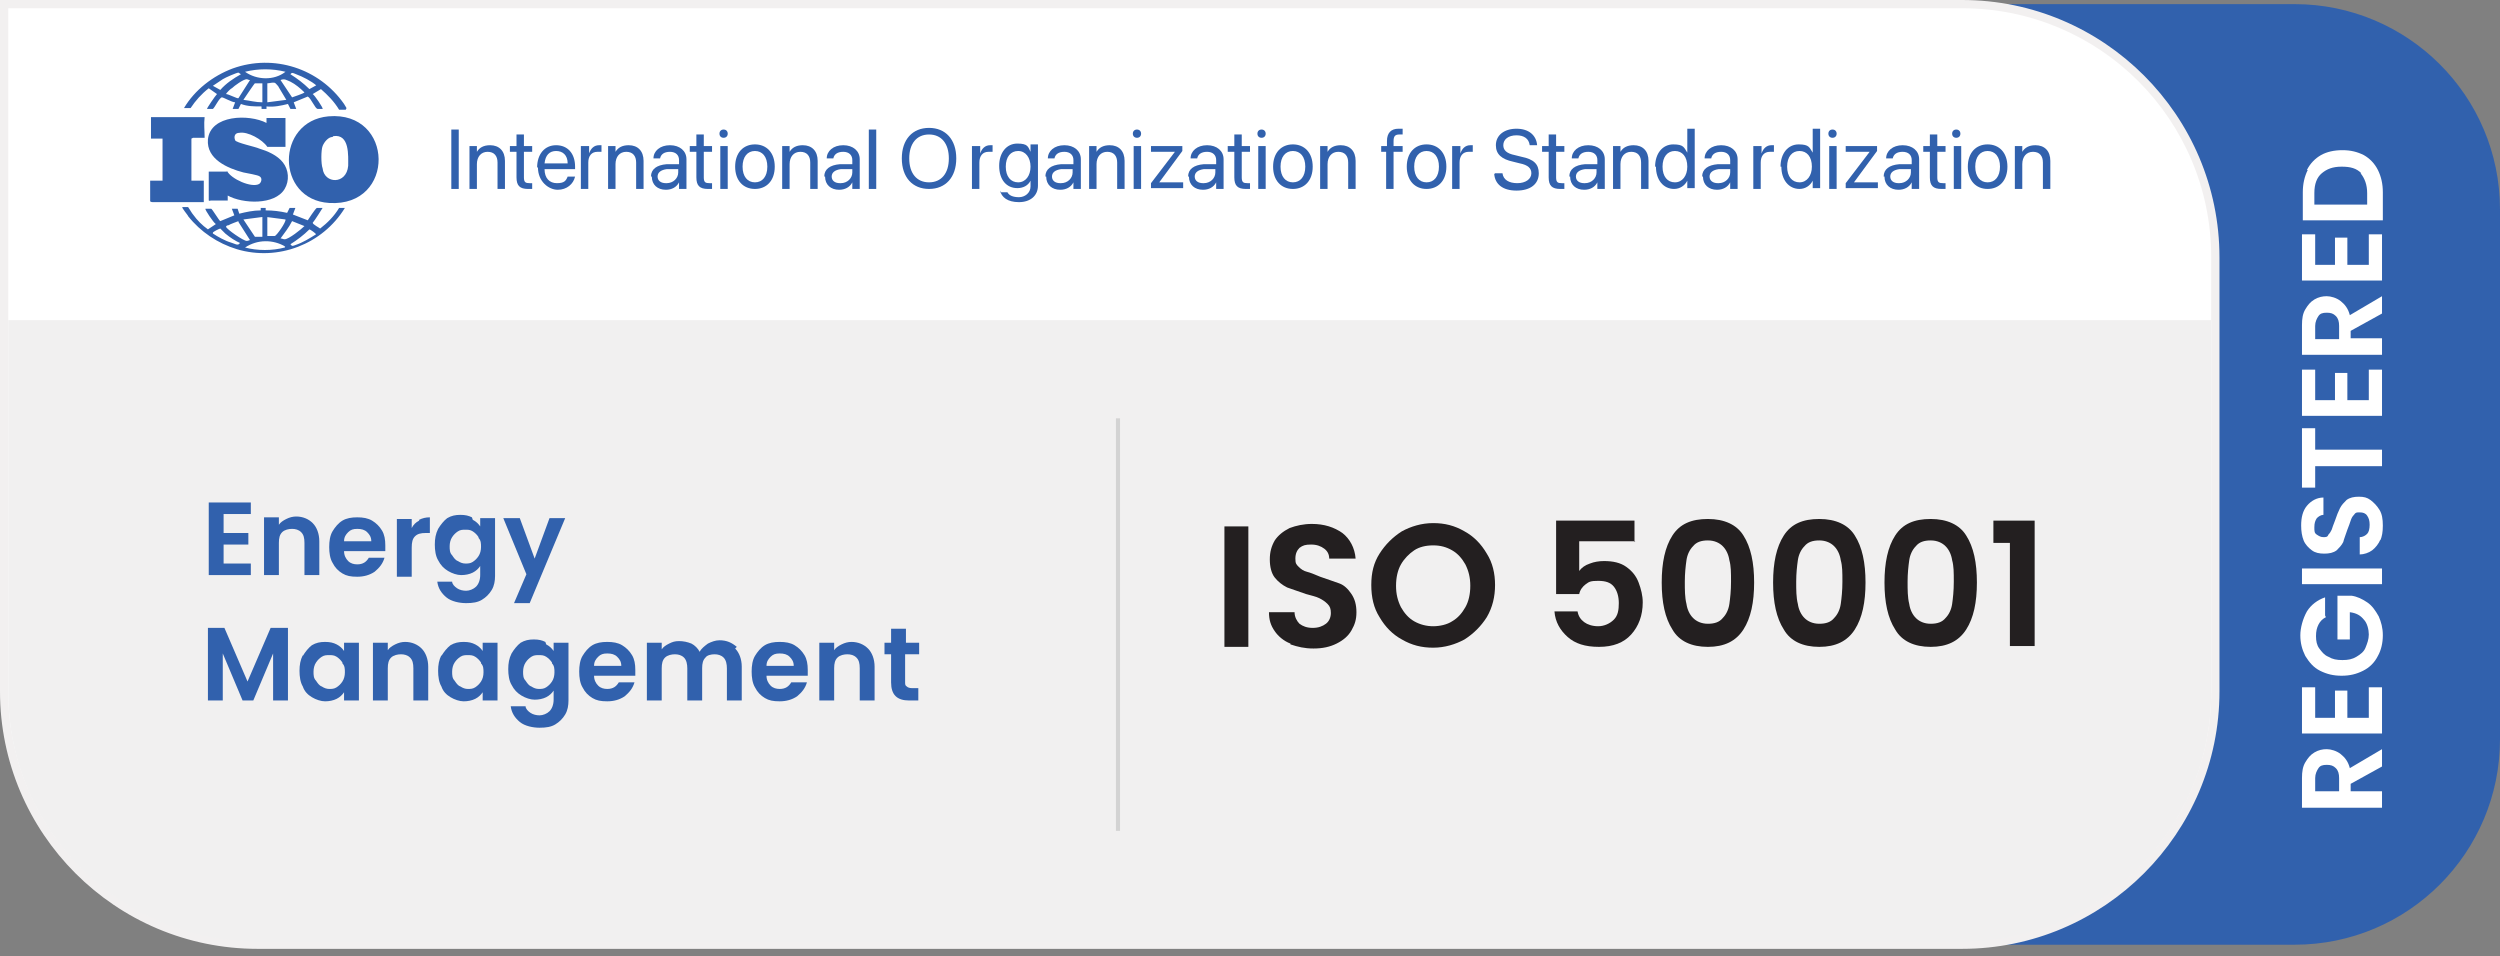
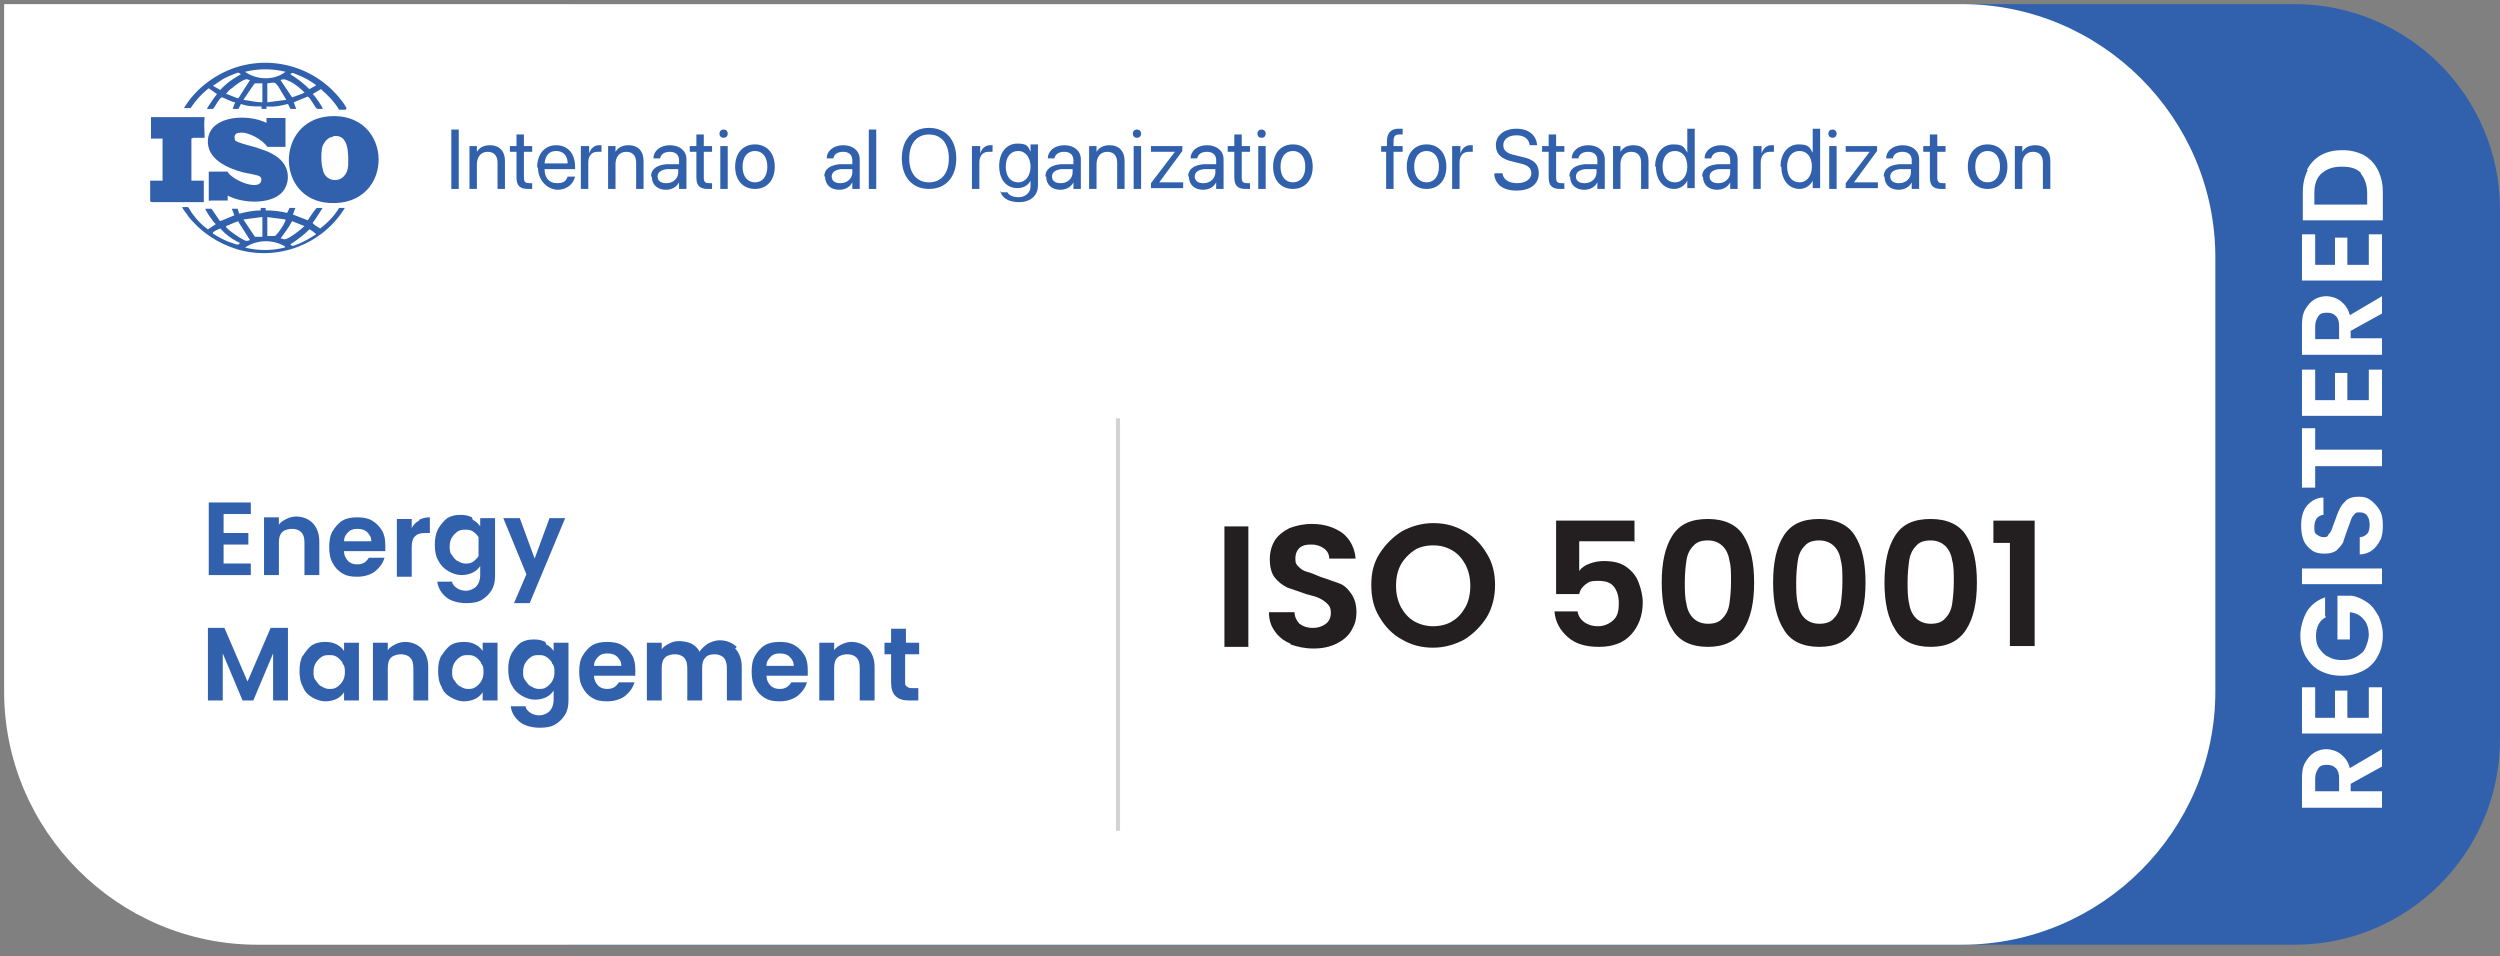
<svg xmlns="http://www.w3.org/2000/svg" id="Layer_2" version="1.1" viewBox="0 0 303 115.9">
  <rect x="0" y="0" width="303" height="115.9" fill="#808080" stroke="none" />
  <defs>
    <style>
      .st0 {
        fill: #231f20;
      }

      .st1 {
        isolation: isolate;
      }

      .st2 {
        fill: #f1f0f0;
      }

      .st3 {
        fill: none;
        stroke: #d3d3d3;
        stroke-miterlimit: 10;
        stroke-width: .5px;
      }

      .st4 {
        fill: #fff;
      }

      .st5 {
        fill: #3161ad;
      }

      .st6 {
        fill: #f2f0f0;
      }
    </style>
  </defs>
  <path class="st5" d="M278.1.5H69v.5h168.8c16.7,0,30.2,13.5,30.2,30.2v52.6c0,16.7-13.5,30.2-30.2,30.2H69v.5h209.1c13.8,0,24.9-11.2,24.9-24.9V25.4c0-13.8-11.2-24.9-24.9-24.9h0Z" />
  <path class="st4" d="M31.2,114.5c-16.9,0-30.7-13.8-30.7-30.7V.5h237.3c16.9,0,30.7,13.8,30.7,30.7v52.6c0,16.9-13.8,30.7-30.7,30.7H31.2Z" />
-   <path class="st6" d="M237.8,1c16.7,0,30.2,13.5,30.2,30.2v52.6c0,16.7-13.5,30.2-30.2,30.2H31.2c-16.7,0-30.2-13.5-30.2-30.2V1h236.8M237.8,0H0v83.8c0,17.2,14,31.2,31.2,31.2h206.6c17.2,0,31.2-14,31.2-31.2V31.2c0-17.2-14-31.2-31.2-31.2h0Z" />
  <g class="st1">
    <path class="st4" d="M288.7,92.9l-3.8,2.1v.9h3.8v2h-9.7v-3.6c0-.8.1-1.4.4-1.9s.6-.9,1.1-1.2c.5-.3,1-.4,1.5-.4s1.2.2,1.7.6c.5.4.9.9,1.1,1.7l3.9-2.3v2.3ZM283.5,95.9v-1.6c0-.5-.1-.9-.4-1.2-.3-.3-.6-.4-1.1-.4s-.8.1-1,.4-.4.7-.4,1.2v1.6h2.9Z" />
    <path class="st4" d="M280.6,87h2.4v-3.3h1.5v3.3h2.6v-3.7h1.6v5.6h-9.7v-5.6h1.6v3.7Z" />
    <path class="st4" d="M281.9,74.8c-.4.2-.7.5-.9.9-.2.4-.3.8-.3,1.4s.1,1.1.4,1.5c.3.4.6.8,1.1,1,.5.3,1,.4,1.7.4s1.2-.1,1.7-.4c.5-.3.9-.6,1.1-1.1s.4-1,.4-1.6-.2-1.4-.6-1.8c-.4-.5-.9-.8-1.7-.9v3.3h-1.5v-5.3h1.7c.7.1,1.3.4,1.9.8.6.4,1,1,1.4,1.7.3.7.5,1.4.5,2.3s-.2,1.8-.6,2.5c-.4.8-1,1.4-1.8,1.8s-1.6.6-2.6.6-1.8-.2-2.6-.6-1.3-1-1.8-1.8c-.4-.8-.6-1.6-.6-2.5s.3-2,.8-2.9c.5-.8,1.3-1.4,2.2-1.7v2.2Z" />
    <path class="st4" d="M279,68.9h9.7v1.9h-9.7v-1.9Z" />
    <path class="st4" d="M288.5,65.4c-.2.5-.6,1-1,1.3-.4.3-1,.5-1.5.5v-2.1c.4,0,.7-.2.9-.4s.3-.6.3-1.1-.1-.8-.3-1.1c-.2-.3-.5-.4-.9-.4s-.5,0-.7.3c-.2.2-.3.4-.4.7-.1.3-.2.6-.4,1.1-.2.6-.4,1.1-.5,1.5-.2.4-.5.7-.8,1-.4.3-.9.4-1.5.4s-1.1-.1-1.5-.4-.8-.7-1-1.2-.3-1.1-.3-1.8c0-1,.2-1.8.7-2.4.5-.6,1.2-1,2-1v2.1c-.3,0-.6.2-.8.4-.2.3-.3.6-.3,1.1s0,.7.3.9.5.3.8.3.5,0,.6-.3c.2-.2.3-.4.4-.6.1-.3.2-.6.4-1.1.2-.6.4-1.1.6-1.5.2-.4.5-.7.8-1,.4-.3.9-.4,1.5-.4s1,.1,1.4.4c.4.3.8.7,1.1,1.2s.4,1.1.4,1.9-.1,1.3-.3,1.8Z" />
    <path class="st4" d="M279,51.9h1.6v2.6h8.1v2h-8.1v2.6h-1.6v-7.1Z" />
    <path class="st4" d="M280.6,48.5h2.4v-3.3h1.5v3.3h2.6v-3.7h1.6v5.6h-9.7v-5.6h1.6v3.7Z" />
    <path class="st4" d="M288.7,38l-3.8,2.1v.9h3.8v2h-9.7v-3.6c0-.8.1-1.4.4-1.9s.6-.9,1.1-1.2c.5-.3,1-.4,1.5-.4s1.2.2,1.7.6.9.9,1.1,1.7l3.9-2.3v2.3ZM283.5,41.1v-1.6c0-.5-.1-.9-.4-1.2-.3-.3-.6-.4-1.1-.4s-.8.1-1,.4c-.2.3-.4.7-.4,1.2v1.6h2.9Z" />
    <path class="st4" d="M280.6,32.1h2.4v-3.3h1.5v3.3h2.6v-3.7h1.6v5.6h-9.7v-5.6h1.6v3.7Z" />
    <path class="st4" d="M279.6,20.6c.4-.8,1-1.4,1.7-1.8.7-.4,1.6-.6,2.6-.6s1.8.2,2.6.6c.7.4,1.3,1,1.7,1.8s.6,1.7.6,2.7v3.4h-9.7v-3.4c0-1,.2-1.9.6-2.7ZM286.2,21c-.6-.6-1.3-.8-2.4-.8s-1.8.3-2.4.8-.9,1.3-.9,2.4v1.4h6.4v-1.4c0-1-.3-1.8-.8-2.4Z" />
  </g>
  <g class="st1">
    <path class="st5" d="M54.7,15.7h.9v7.2h-.9v-7.2Z" />
    <path class="st5" d="M56.9,17.7h.9v.7h0c.3-.5.8-.8,1.6-.8,1.1,0,1.8.7,1.8,1.9v3.4h-.9v-3.2c0-.8-.4-1.3-1.2-1.3s-1.3.6-1.3,1.5v3h-.9v-5.2Z" />
  </g>
  <g class="st1">
    <path class="st5" d="M62.6,21.5v-3.1h-.8v-.7h.8v-1.4h.9v1.4h1v.7h-1v3.1c0,.6.2.7.7.7s.2,0,.3,0v.7c-.1,0-.3,0-.5,0-1,0-1.4-.4-1.4-1.4Z" />
  </g>
  <g class="st1">
    <path class="st5" d="M65.1,20.3h0c0-1.6.9-2.7,2.3-2.7s2.3,1,2.3,2.6v.3h-3.7c0,1.1.6,1.7,1.5,1.7s1.1-.3,1.3-.8h0s.9,0,.9,0h0c-.2.9-1,1.6-2.1,1.6s-2.4-1-2.4-2.7ZM66,19.8h2.8c0-1-.6-1.5-1.4-1.5s-1.3.5-1.4,1.5Z" />
    <path class="st5" d="M70.5,17.7h.9v.9h0c.2-.6.6-1,1.2-1s.3,0,.3,0v.8c0,0-.3,0-.5,0-.7,0-1.1.5-1.1,1.3v3.2h-.9v-5.2Z" />
    <path class="st5" d="M73.7,17.7h.9v.7h0c.3-.5.8-.8,1.6-.8,1.1,0,1.8.7,1.8,1.9v3.4h-.9v-3.2c0-.8-.4-1.3-1.2-1.3s-1.3.6-1.3,1.5v3h-.9v-5.2Z" />
    <path class="st5" d="M78.9,21.4h0c0-.9.7-1.4,1.9-1.5h1.5v-.5c0-.6-.4-1-1.1-1s-1.1.3-1.2.8h0s-.8,0-.8,0h0c0-.9.8-1.6,2-1.6s2,.7,2,1.7v3.6h-.9v-.8h0c-.3.6-.9.9-1.6.9-1,0-1.7-.6-1.7-1.6ZM80.8,22.2c.8,0,1.4-.6,1.4-1.3v-.4h-1.4c-.7.1-1.1.4-1.1.9h0c0,.5.4.8,1,.8Z" />
    <path class="st5" d="M84.4,21.5v-3.1h-.8v-.7h.8v-1.4h.9v1.4h1v.7h-1v3.1c0,.6.2.7.7.7s.2,0,.3,0v.7c-.1,0-.3,0-.5,0-1,0-1.4-.4-1.4-1.4Z" />
    <path class="st5" d="M87.2,16.2c0-.3.2-.5.5-.5s.5.2.5.5-.2.5-.5.5-.5-.2-.5-.5ZM87.3,17.7h.9v5.2h-.9v-5.2Z" />
    <path class="st5" d="M89.1,20.2h0c0-1.7,1-2.7,2.4-2.7s2.4,1,2.4,2.7h0c0,1.7-1,2.7-2.4,2.7s-2.4-1-2.4-2.7ZM93,20.2h0c0-1.2-.6-1.9-1.5-1.9s-1.5.7-1.5,1.9h0c0,1.2.6,1.9,1.5,1.9s1.5-.7,1.5-1.9Z" />
-     <path class="st5" d="M94.8,17.7h.9v.7h0c.3-.5.8-.8,1.6-.8,1.1,0,1.8.7,1.8,1.9v3.4h-.9v-3.2c0-.8-.4-1.3-1.2-1.3s-1.3.6-1.3,1.5v3h-.9v-5.2Z" />
    <path class="st5" d="M99.9,21.4h0c0-.9.7-1.4,1.9-1.5h1.5v-.5c0-.6-.4-1-1.1-1s-1.1.3-1.2.8h0s-.8,0-.8,0h0c0-.9.8-1.6,2-1.6s2,.7,2,1.7v3.6h-.9v-.8h0c-.3.6-.9.9-1.6.9-1,0-1.7-.6-1.7-1.6ZM101.9,22.2c.8,0,1.4-.6,1.4-1.3v-.4h-1.4c-.7.1-1.1.4-1.1.9h0c0,.5.4.8,1,.8Z" />
    <path class="st5" d="M105.3,15.7h.9v7.2h-.9v-7.2Z" />
    <path class="st5" d="M109.3,19.2h0c0-2.3,1.3-3.7,3.3-3.7s3.3,1.4,3.3,3.7h0c0,2.3-1.3,3.7-3.3,3.7s-3.3-1.4-3.3-3.7ZM115,19.2h0c0-1.8-.9-2.9-2.4-2.9s-2.4,1.1-2.4,2.9h0c0,1.8.9,2.9,2.4,2.9s2.4-1.1,2.4-2.9Z" />
  </g>
  <g class="st1">
    <path class="st5" d="M117.9,17.7h.9v.9h0c.2-.6.6-1,1.2-1s.3,0,.3,0v.8c0,0-.3,0-.5,0-.7,0-1.1.5-1.1,1.3v3.2h-.9v-5.2Z" />
  </g>
  <g class="st1">
    <path class="st5" d="M121.2,23.3h0s.9,0,.9,0h0c.2.4.7.6,1.4.6s1.4-.5,1.4-1.3v-.7h0c-.3.6-.9.9-1.6.9-1.3,0-2.2-1-2.2-2.7h0c0-1.6.9-2.7,2.2-2.7s1.3.4,1.6,1h0v-.9h.9v5c0,1.2-.9,2-2.3,2s-2.1-.6-2.3-1.4ZM124.9,20.2h0c0-1.1-.6-1.9-1.5-1.9s-1.5.7-1.5,1.9h0c0,1.2.6,1.9,1.5,1.9s1.5-.8,1.5-1.9Z" />
    <path class="st5" d="M126.7,21.4h0c0-.9.7-1.4,1.9-1.5h1.5v-.5c0-.6-.4-1-1.1-1s-1.1.3-1.2.8h0s-.8,0-.8,0h0c0-.9.8-1.6,2-1.6s2,.7,2,1.7v3.6h-.9v-.8h0c-.3.6-.9.9-1.6.9-1,0-1.7-.6-1.7-1.6ZM128.6,22.2c.8,0,1.4-.6,1.4-1.3v-.4h-1.4c-.7.1-1.1.4-1.1.9h0c0,.5.4.8,1,.8Z" />
    <path class="st5" d="M132,17.7h.9v.7h0c.3-.5.8-.8,1.6-.8,1.1,0,1.8.7,1.8,1.9v3.4h-.9v-3.2c0-.8-.4-1.3-1.2-1.3s-1.3.6-1.3,1.5v3h-.9v-5.2Z" />
    <path class="st5" d="M137.3,16.2c0-.3.2-.5.5-.5s.5.2.5.5-.2.5-.5.5-.5-.2-.5-.5ZM137.4,17.7h.9v5.2h-.9v-5.2Z" />
  </g>
  <g class="st1">
    <path class="st5" d="M139.5,22.2l2.9-3.8h0s-2.9,0-2.9,0v-.7h3.8v.6l-2.8,3.8h0s2.9,0,2.9,0v.7h-3.9v-.6Z" />
  </g>
  <g class="st1">
    <path class="st5" d="M144,21.4h0c0-.9.7-1.4,1.9-1.5h1.5v-.5c0-.6-.4-1-1.1-1s-1.1.3-1.2.8h0s-.8,0-.8,0h0c0-.9.8-1.6,2-1.6s2,.7,2,1.7v3.6h-.9v-.8h0c-.3.6-.9.9-1.6.9-1,0-1.7-.6-1.7-1.6ZM145.9,22.2c.8,0,1.4-.6,1.4-1.3v-.4h-1.4c-.7.1-1.1.4-1.1.9h0c0,.5.4.8,1,.8Z" />
    <path class="st5" d="M149.6,21.5v-3.1h-.8v-.7h.8v-1.4h.9v1.4h1v.7h-1v3.1c0,.6.2.7.7.7s.2,0,.3,0v.7c-.1,0-.3,0-.5,0-1,0-1.4-.4-1.4-1.4Z" />
    <path class="st5" d="M152.4,16.2c0-.3.2-.5.5-.5s.5.2.5.5-.2.5-.5.5-.5-.2-.5-.5ZM152.5,17.7h.9v5.2h-.9v-5.2Z" />
    <path class="st5" d="M154.3,20.2h0c0-1.7,1-2.7,2.4-2.7s2.4,1,2.4,2.7h0c0,1.7-1,2.7-2.4,2.7s-2.4-1-2.4-2.7ZM158.2,20.2h0c0-1.2-.6-1.9-1.5-1.9s-1.5.7-1.5,1.9h0c0,1.2.6,1.9,1.5,1.9s1.5-.7,1.5-1.9Z" />
-     <path class="st5" d="M160,17.7h.9v.7h0c.3-.5.8-.8,1.6-.8,1.1,0,1.8.7,1.8,1.9v3.4h-.9v-3.2c0-.8-.4-1.3-1.2-1.3s-1.3.6-1.3,1.5v3h-.9v-5.2Z" />
  </g>
  <g class="st1">
    <path class="st5" d="M168.1,18.4h-.7v-.7h.7v-.6c0-1,.5-1.5,1.4-1.5s.4,0,.5,0v.7c-.1,0-.2,0-.4,0-.5,0-.7.2-.7.8v.6h1.1v.7h-1.1v4.5h-.9v-4.5Z" />
  </g>
  <g class="st1">
    <path class="st5" d="M170.5,20.2h0c0-1.7,1-2.7,2.4-2.7s2.4,1,2.4,2.7h0c0,1.7-1,2.7-2.4,2.7s-2.4-1-2.4-2.7ZM174.4,20.2h0c0-1.2-.6-1.9-1.5-1.9s-1.5.7-1.5,1.9h0c0,1.2.6,1.9,1.5,1.9s1.5-.7,1.5-1.9Z" />
    <path class="st5" d="M176.1,17.7h.9v.9h0c.2-.6.6-1,1.2-1s.3,0,.3,0v.8c0,0-.3,0-.5,0-.7,0-1.1.5-1.1,1.3v3.2h-.9v-5.2Z" />
    <path class="st5" d="M181.2,21h0c0,0,.9,0,.9,0h0c.1.8.8,1.2,1.8,1.2s1.7-.5,1.7-1.2h0c0-.6-.4-1-1.4-1.2l-.8-.2c-1.4-.3-2.1-.9-2.1-2h0c0-1.2,1-2,2.5-2s2.4.8,2.5,2h0c0,0-.9,0-.9,0h0c-.1-.8-.7-1.2-1.6-1.2-1,0-1.6.5-1.6,1.2h0c0,.6.4,1,1.4,1.2l.8.2c1.5.3,2.1.9,2.1,2h0c0,1.3-1,2.1-2.7,2.1s-2.6-.8-2.7-2Z" />
    <path class="st5" d="M187.7,21.5v-3.1h-.8v-.7h.8v-1.4h.9v1.4h1v.7h-1v3.1c0,.6.2.7.7.7s.2,0,.3,0v.7c-.1,0-.3,0-.5,0-1,0-1.4-.4-1.4-1.4Z" />
    <path class="st5" d="M190.2,21.4h0c0-.9.7-1.4,1.9-1.5h1.5v-.5c0-.6-.4-1-1.1-1s-1.1.3-1.2.8h0s-.8,0-.8,0h0c0-.9.8-1.6,2-1.6s2,.7,2,1.7v3.6h-.9v-.8h0c-.3.6-.9.9-1.6.9-1,0-1.7-.6-1.7-1.6ZM192.1,22.2c.8,0,1.4-.6,1.4-1.3v-.4h-1.4c-.7.1-1.1.4-1.1.9h0c0,.5.4.8,1,.8Z" />
    <path class="st5" d="M195.5,17.7h.9v.7h0c.3-.5.8-.8,1.6-.8,1.1,0,1.8.7,1.8,1.9v3.4h-.9v-3.2c0-.8-.4-1.3-1.2-1.3s-1.3.6-1.3,1.5v3h-.9v-5.2Z" />
    <path class="st5" d="M200.6,20.2h0c0-1.6.9-2.7,2.2-2.7s1.3.4,1.7,1h0v-2.9h.9v7.2h-.9v-.9h0c-.3.6-.9,1-1.6,1-1.3,0-2.2-1.1-2.2-2.7ZM204.5,20.2h0c0-1.2-.6-1.9-1.5-1.9s-1.5.7-1.5,1.9h0c0,1.2.6,1.9,1.5,1.9s1.5-.8,1.5-1.9Z" />
    <path class="st5" d="M206.3,21.4h0c0-.9.7-1.4,1.9-1.5h1.5v-.5c0-.6-.4-1-1.1-1s-1.1.3-1.2.8h0s-.8,0-.8,0h0c0-.9.8-1.6,2-1.6s2,.7,2,1.7v3.6h-.9v-.8h0c-.3.6-.9.9-1.6.9-1,0-1.7-.6-1.7-1.6ZM208.3,22.2c.8,0,1.4-.6,1.4-1.3v-.4h-1.4c-.7.1-1.1.4-1.1.9h0c0,.5.4.8,1,.8Z" />
  </g>
  <g class="st1">
    <path class="st5" d="M212.6,17.7h.9v.9h0c.2-.6.6-1,1.2-1s.3,0,.3,0v.8c0,0-.3,0-.5,0-.7,0-1.1.5-1.1,1.3v3.2h-.9v-5.2Z" />
  </g>
  <g class="st1">
    <path class="st5" d="M215.8,20.2h0c0-1.6.9-2.7,2.2-2.7s1.3.4,1.7,1h0v-2.9h.9v7.2h-.9v-.9h0c-.3.6-.9,1-1.6,1-1.3,0-2.2-1.1-2.2-2.7ZM219.6,20.2h0c0-1.2-.6-1.9-1.5-1.9s-1.5.7-1.5,1.9h0c0,1.2.6,1.9,1.5,1.9s1.5-.8,1.5-1.9Z" />
    <path class="st5" d="M221.6,16.2c0-.3.2-.5.5-.5s.5.2.5.5-.2.5-.5.5-.5-.2-.5-.5ZM221.7,17.7h.9v5.2h-.9v-5.2Z" />
  </g>
  <g class="st1">
    <path class="st5" d="M223.7,22.2l2.9-3.8h0s-2.9,0-2.9,0v-.7h3.8v.6l-2.8,3.8h0s2.9,0,2.9,0v.7h-3.9v-.6Z" />
  </g>
  <g class="st1">
    <path class="st5" d="M228.3,21.4h0c0-.9.7-1.4,1.9-1.5h1.5v-.5c0-.6-.4-1-1.1-1s-1.1.3-1.2.8h0s-.8,0-.8,0h0c0-.9.8-1.6,2-1.6s2,.7,2,1.7v3.6h-.9v-.8h0c-.3.6-.9.9-1.6.9-1,0-1.7-.6-1.7-1.6ZM230.2,22.2c.8,0,1.4-.6,1.4-1.3v-.4h-1.4c-.7.1-1.1.4-1.1.9h0c0,.5.4.8,1,.8Z" />
    <path class="st5" d="M233.9,21.5v-3.1h-.8v-.7h.8v-1.4h.9v1.4h1v.7h-1v3.1c0,.6.2.7.7.7s.2,0,.3,0v.7c-.1,0-.3,0-.5,0-1,0-1.4-.4-1.4-1.4Z" />
-     <path class="st5" d="M236.6,16.2c0-.3.2-.5.5-.5s.5.2.5.5-.2.5-.5.5-.5-.2-.5-.5ZM236.8,17.7h.9v5.2h-.9v-5.2Z" />
    <path class="st5" d="M238.5,20.2h0c0-1.7,1-2.7,2.4-2.7s2.4,1,2.4,2.7h0c0,1.7-1,2.7-2.4,2.7s-2.4-1-2.4-2.7ZM242.4,20.2h0c0-1.2-.6-1.9-1.5-1.9s-1.5.7-1.5,1.9h0c0,1.2.6,1.9,1.5,1.9s1.5-.7,1.5-1.9Z" />
    <path class="st5" d="M244.2,17.7h.9v.7h0c.3-.5.8-.8,1.6-.8,1.1,0,1.8.7,1.8,1.9v3.4h-.9v-3.2c0-.8-.4-1.3-1.2-1.3s-1.3.6-1.3,1.5v3h-.9v-5.2Z" />
  </g>
  <path class="st5" d="M39.8,14.1c8-.7,8.2,11,.1,10.5-6.5-.4-6.5-9.9-.1-10.5ZM40.3,16.6c-.5,0-1,.6-1.2,1.1-.2.5-.2,2.2,0,2.7.2,1.9,2.9,2,3.1-.3,0-1.2.2-3.9-1.8-3.6h0Z" />
  <path class="st5" d="M27.5,20.7c.5,1,3,2.1,3.9,1.6.3-.2.4-.7.1-.9-.2-.2-1.6-.4-2-.5-1.9-.5-4.5-1.6-4.3-4,.3-3,5-3.1,7.1-2v-.6h2.3v3.5h-2.2c-.6-.9-2.4-1.9-3.4-1.7-.5,0-.7.4-.5.9.1.3,2.5.8,2.9,1,1,.3,2.2.8,2.9,1.7s.8,2.2.2,3.2c-1.2,2-5.1,1.8-6.9.8v.6h-2.1s0,.1-.2,0v-3.5h2.2Z" />
  <path class="st5" d="M23.2,16.8v5.1h1.5c0,.1,0,.1,0,.2v2.4h-6.2c0,0-.2,0-.3-.1v-2.5h1.5v-5.1h-1.4v-2.6h6.5c-.1.9,0,1.6,0,2.4,0,0,0,0,0,.1h-1.4Z" />
  <path class="st5" d="M41.9,13.3h-.8c-.6-1-1.4-1.8-2.2-2.5l-1,.6c.2.1,1.3,1.7,1.2,1.8-.2,0-.4,0-.6,0-.3,0-.8-1.3-1.2-1.5l-1.7.7.3.8h-.7s-.3-.6-.3-.6c-.8.2-1.7.4-2.6.3v.3h-.6v-.3c-.9,0-1.7,0-2.5-.3l-.3.6h-.7s.3-.8.3-.8c-.4,0-1.4-.6-1.6-.6-.3,0-.9,1.3-1.1,1.4-.2,0-.5,0-.7,0-.1,0,1-1.6,1.2-1.8l-1-.7c-.9.7-1.6,1.5-2.2,2.4h-.8c1.3-2.2,3.5-3.9,5.9-4.8,5-1.8,10.5,0,13.5,4.3,0,0,.3.5.3.5h0ZM34.6,8.7c-1.6-.4-3.3-.4-4.9,0,1.4,1,3.5,1.1,4.9,0ZM25.8,10.4l.9.5c.7-.8,1.6-1.4,2.5-1.9,0,0-.3-.2-.3-.2-.2,0-1.6.6-1.9.8l-1.2.8h0ZM38.4,10.4c-.7-.6-1.7-1.1-2.5-1.4-.3-.1-.5-.3-.7,0,.8.5,1.6,1.1,2.3,1.8,0,0,.9-.5.9-.5ZM30.3,9.7c-.2,0-.3-.1-.4-.1-.4,0-1.5.8-1.8,1.1-.1,0-.7.6-.7.7.3,0,1.4.6,1.5.5l1.4-2.2ZM34,9.7l1.4,2.1c0,0,1.5-.5,1.5-.6-.5-.5-1.1-1-1.7-1.3-.5-.2-.7-.4-1.2-.2h0ZM31.8,10.1h-.9c0-.1-1.4,2-1.4,2,.8.1,1.5.3,2.3.3v-2.3h0ZM32.4,10.1v2.3l2.3-.3c-.3-.5-.6-1-.9-1.5,0-.1-.4-.5-.4-.5-.2-.2-.7,0-1,0h0Z" />
  <path class="st5" d="M23,25.4s.3.5.4.6c.5.7,1.1,1.3,1.8,1.8.3-.2.6-.4.9-.6,0,0,.1,0,0-.1-.2-.1-1.3-1.7-1.2-1.8.2,0,.5,0,.7,0,.1,0,1,1.5,1.1,1.5l1.7-.7-.3-.8h.7l.2.6c.8-.2,1.7-.4,2.6-.4v-.3h.6v.3c.9,0,1.7.1,2.6.3l.3-.6h.7s-.3.8-.3.8l1.8.7c0,0,.9-1.4,1.1-1.5.2,0,.5,0,.7,0,0,0-1,1.6-1.2,1.8,0,.2.8.6.9.7.9-.7,1.7-1.5,2.3-2.5h.7c-2.7,4.4-8.1,6.5-13.1,5-2.3-.7-4.4-2.1-5.9-4,0-.1-.8-1-.7-1.1h.7ZM31.8,26.3l-2.3.3,1.4,2.1h.9c0-.1,0-2.4,0-2.4ZM32.4,26.3v2.3h.9c.2,0,1.4-1.7,1.3-2l-2.3-.3h0ZM28.9,26.8s-1.1.4-1.2.5c0,0-.3,0-.3.2.1.3,2.1,1.7,2.5,1.7.2,0,.3-.1.4-.1l-1.4-2.2h0ZM34,28.9c.2,0,.3.1.5.1.5,0,2-1.2,2.4-1.6l-1.5-.6c-.4.8-.9,1.4-1.4,2.1ZM29.2,29.5c-.7-.3-1.3-.7-1.9-1.2-.1-.1-.5-.5-.6-.6-.1,0-.9.4-.9.5,0,.1,0,.1,0,.1.6.4,1.5.9,2.2,1.1.4.1.9.5,1.1,0ZM38.3,28.4c0-.1-.7-.6-.8-.6-.7.7-1.5,1.3-2.3,1.8.2.3.3.2.6.1.9-.3,1.7-.8,2.5-1.3ZM34.6,29.9c-1.5-.9-3.4-.9-4.9.1,1.5.4,3.3.4,4.8,0,0,0,.1,0,0-.1h0Z" />
-   <path class="st2" d="M1,38.8h267v45.1c0,16.7-13.5,30.2-30.2,30.2H31.2c-16.7,0-30.2-13.5-30.2-30.2v-45h0Z" />
  <g class="st1">
    <path class="st0" d="M151.3,63.8v14.6h-2.9v-14.6h2.9Z" />
    <path class="st0" d="M156.4,78c-.8-.3-1.5-.9-1.9-1.5-.5-.7-.7-1.4-.7-2.3h3.1c0,.6.3,1.1.6,1.4.4.3.9.5,1.6.5s1.2-.2,1.6-.5c.4-.3.6-.8.6-1.3s-.1-.8-.4-1.1c-.3-.3-.6-.5-1-.7s-.9-.3-1.6-.5c-.9-.3-1.7-.6-2.3-.8-.6-.3-1.1-.7-1.5-1.2s-.6-1.3-.6-2.2.2-1.6.6-2.3c.4-.6,1-1.1,1.8-1.5.8-.3,1.7-.5,2.7-.5,1.5,0,2.7.4,3.7,1.1.9.7,1.5,1.8,1.6,3.1h-3.2c0-.5-.2-.9-.6-1.2-.4-.3-.9-.5-1.6-.5s-1,.1-1.4.4c-.3.3-.5.7-.5,1.3s.1.7.4,1,.6.5,1,.6.9.3,1.6.6c.9.3,1.7.6,2.3.8s1.1.7,1.5,1.3c.4.6.6,1.3.6,2.2s-.2,1.5-.6,2.2c-.4.7-1,1.2-1.8,1.6-.8.4-1.7.6-2.8.6s-1.9-.2-2.8-.5Z" />
    <path class="st0" d="M169.9,77.5c-1.1-.6-2-1.5-2.7-2.7-.7-1.1-1-2.4-1-3.9s.3-2.7,1-3.8c.7-1.1,1.6-2,2.7-2.7,1.1-.6,2.4-1,3.8-1s2.6.3,3.8,1c1.1.6,2,1.5,2.7,2.7.7,1.1,1,2.4,1,3.8s-.3,2.7-1,3.9c-.7,1.1-1.6,2-2.7,2.7-1.1.6-2.4,1-3.8,1s-2.6-.3-3.8-1ZM176,75.3c.7-.4,1.2-1,1.6-1.7.4-.7.6-1.6.6-2.6s-.2-1.8-.6-2.6c-.4-.7-.9-1.3-1.6-1.7s-1.4-.6-2.3-.6-1.7.2-2.3.6-1.2,1-1.6,1.7c-.4.7-.6,1.6-.6,2.6s.2,1.8.6,2.6c.4.7.9,1.3,1.6,1.7s1.5.6,2.3.6,1.7-.2,2.3-.6Z" />
    <path class="st0" d="M198.2,65.6h-6.8v3.6c.3-.4.7-.7,1.3-.9.5-.2,1.1-.3,1.7-.3,1.1,0,2,.2,2.7.7.7.5,1.2,1.1,1.5,1.9s.5,1.6.5,2.4c0,1.6-.5,2.9-1.4,3.9-.9,1-2.2,1.5-3.9,1.5s-2.9-.4-3.8-1.2c-.9-.8-1.5-1.8-1.6-3.1h2.8c.1.6.4,1,.8,1.3.4.3,1,.5,1.7.5s1.4-.3,1.9-.8.6-1.2.6-2-.2-1.5-.6-2c-.4-.5-1-.7-1.9-.7s-1.1.1-1.5.4c-.4.3-.7.7-.8,1.2h-2.8v-8.9h9.5v2.6Z" />
    <path class="st0" d="M202.7,64.9c.9-1.4,2.3-2,4.3-2s3.5.7,4.3,2c.9,1.4,1.3,3.3,1.3,5.7s-.4,4.3-1.3,5.7c-.9,1.4-2.3,2.1-4.3,2.1s-3.5-.7-4.3-2.1c-.9-1.4-1.3-3.3-1.3-5.7s.4-4.3,1.3-5.7ZM209.6,67.9c-.1-.7-.4-1.3-.8-1.7s-1-.7-1.8-.7-1.4.2-1.8.7c-.4.4-.7,1-.8,1.7-.1.7-.2,1.6-.2,2.6s0,1.9.2,2.7c.1.7.4,1.3.8,1.7.4.4,1,.7,1.8.7s1.4-.2,1.8-.7c.4-.4.7-1,.8-1.7.1-.7.2-1.6.2-2.7s0-1.9-.2-2.6Z" />
    <path class="st0" d="M216.2,64.9c.9-1.4,2.3-2,4.3-2s3.5.7,4.3,2c.9,1.4,1.3,3.3,1.3,5.7s-.4,4.3-1.3,5.7c-.9,1.4-2.3,2.1-4.3,2.1s-3.5-.7-4.3-2.1c-.9-1.4-1.3-3.3-1.3-5.7s.4-4.3,1.3-5.7ZM223.1,67.9c-.1-.7-.4-1.3-.8-1.7s-1-.7-1.8-.7-1.4.2-1.8.7c-.4.4-.7,1-.8,1.7-.1.7-.2,1.6-.2,2.6s0,1.9.2,2.7c.1.7.4,1.3.8,1.7.4.4,1,.7,1.8.7s1.4-.2,1.8-.7c.4-.4.7-1,.8-1.7.1-.7.2-1.6.2-2.7s0-1.9-.2-2.6Z" />
    <path class="st0" d="M229.7,64.9c.9-1.4,2.3-2,4.3-2s3.5.7,4.3,2c.9,1.4,1.3,3.3,1.3,5.7s-.4,4.3-1.3,5.7c-.9,1.4-2.3,2.1-4.3,2.1s-3.5-.7-4.3-2.1c-.9-1.4-1.3-3.3-1.3-5.7s.4-4.3,1.3-5.7ZM236.6,67.9c-.1-.7-.4-1.3-.8-1.7s-1-.7-1.8-.7-1.4.2-1.8.7c-.4.4-.7,1-.8,1.7-.1.7-.2,1.6-.2,2.6s0,1.9.2,2.7c.1.7.4,1.3.8,1.7.4.4,1,.7,1.8.7s1.4-.2,1.8-.7c.4-.4.7-1,.8-1.7.1-.7.2-1.6.2-2.7s0-1.9-.2-2.6Z" />
    <path class="st0" d="M241.6,65.8v-2.7h5v15.2h-3v-12.5h-2Z" />
  </g>
  <g class="st1">
    <path class="st5" d="M27.1,62.4v2.2h3v1.4h-3v2.3h3.3v1.4h-5.1v-8.8h5.1v1.4h-3.3Z" />
    <path class="st5" d="M37.9,63.4c.5.5.8,1.3.8,2.2v4.1h-1.8v-3.9c0-.6-.1-1-.4-1.3-.3-.3-.7-.4-1.1-.4s-.9.1-1.2.4c-.3.3-.4.7-.4,1.3v3.9h-1.8v-7h1.8v.9c.2-.3.5-.5.9-.7.4-.2.8-.3,1.2-.3.8,0,1.5.3,2,.8Z" />
    <path class="st5" d="M46.8,66.8h-5.1c0,.5.2.9.5,1.2s.7.4,1.1.4c.7,0,1.1-.3,1.4-.8h1.9c-.2.7-.6,1.2-1.2,1.7-.6.4-1.3.6-2.1.6s-1.3-.1-1.8-.4c-.5-.3-.9-.7-1.2-1.3-.3-.5-.4-1.2-.4-1.9s.1-1.4.4-1.9c.3-.5.7-1,1.2-1.3s1.1-.4,1.8-.4,1.3.1,1.8.4.9.7,1.2,1.2c.3.5.4,1.1.4,1.8s0,.5,0,.7ZM45,65.6c0-.5-.2-.8-.5-1.1-.3-.3-.7-.4-1.2-.4s-.8.1-1.1.4c-.3.3-.5.6-.5,1.1h3.3Z" />
    <path class="st5" d="M50.8,63c.4-.2.8-.3,1.3-.3v1.9h-.5c-.6,0-1,.1-1.3.4-.3.3-.4.7-.4,1.4v3.5h-1.8v-7h1.8v1.1c.2-.4.5-.7.9-.9Z" />
-     <path class="st5" d="M57.3,63c.4.2.7.5.9.8v-1h1.8v7c0,.6-.1,1.2-.4,1.7s-.7.9-1.2,1.2-1.1.4-1.9.4-1.8-.2-2.4-.7c-.6-.5-1-1.1-1.1-1.9h1.8c0,.3.3.6.6.8.3.2.7.3,1.1.3s.9-.2,1.2-.5.5-.8.5-1.4v-1.1c-.2.3-.5.6-.9.8-.4.2-.9.3-1.4.3s-1.1-.2-1.6-.5c-.5-.3-.9-.7-1.2-1.3-.3-.5-.4-1.2-.4-1.9s.1-1.3.4-1.9c.3-.5.7-1,1.1-1.3.5-.3,1-.4,1.6-.4s1,.1,1.4.3ZM58,65.1c-.2-.3-.4-.5-.7-.7-.3-.2-.6-.2-.9-.2s-.6,0-.9.2c-.3.2-.5.4-.7.7-.2.3-.3.7-.3,1.1s0,.8.3,1.1c.2.3.4.6.7.7.3.2.6.3.9.3s.6,0,.9-.2c.3-.2.5-.4.7-.7s.3-.7.3-1.1,0-.8-.3-1.1Z" />
+     <path class="st5" d="M57.3,63c.4.2.7.5.9.8v-1h1.8v7c0,.6-.1,1.2-.4,1.7s-.7.9-1.2,1.2-1.1.4-1.9.4-1.8-.2-2.4-.7c-.6-.5-1-1.1-1.1-1.9h1.8c0,.3.3.6.6.8.3.2.7.3,1.1.3s.9-.2,1.2-.5.5-.8.5-1.4v-1.1c-.2.3-.5.6-.9.8-.4.2-.9.3-1.4.3s-1.1-.2-1.6-.5c-.5-.3-.9-.7-1.2-1.3-.3-.5-.4-1.2-.4-1.9s.1-1.3.4-1.9c.3-.5.7-1,1.1-1.3.5-.3,1-.4,1.6-.4s1,.1,1.4.3ZM58,65.1c-.2-.3-.4-.5-.7-.7-.3-.2-.6-.2-.9-.2s-.6,0-.9.2c-.3.2-.5.4-.7.7-.2.3-.3.7-.3,1.1s0,.8.3,1.1c.2.3.4.6.7.7.3.2.6.3.9.3s.6,0,.9-.2c.3-.2.5-.4.7-.7Z" />
    <path class="st5" d="M68.5,62.8l-4.3,10.3h-1.9l1.5-3.5-2.8-6.8h2l1.8,4.9,1.8-4.9h1.9Z" />
  </g>
  <g class="st1">
    <path class="st5" d="M34.9,76.1v8.8h-1.8v-5.7l-2.4,5.7h-1.3l-2.4-5.7v5.7h-1.8v-8.8h2l2.8,6.5,2.8-6.5h2Z" />
    <path class="st5" d="M36.7,79.5c.3-.5.7-1,1.1-1.3.5-.3,1-.4,1.6-.4s1,.1,1.4.3.7.5.9.8v-1h1.8v7h-1.8v-1c-.2.3-.5.6-.9.8-.4.2-.9.3-1.4.3s-1.1-.2-1.6-.5c-.5-.3-.9-.7-1.1-1.3-.3-.5-.4-1.2-.4-1.9s.1-1.3.4-1.9ZM41.5,80.3c-.2-.3-.4-.5-.7-.7-.3-.2-.6-.2-.9-.2s-.6,0-.9.2c-.3.2-.5.4-.7.7-.2.3-.3.7-.3,1.1s0,.8.3,1.1c.2.3.4.6.7.7.3.2.6.3.9.3s.6,0,.9-.2c.3-.2.5-.4.7-.7s.3-.7.3-1.1,0-.8-.3-1.1Z" />
    <path class="st5" d="M51.1,78.6c.5.5.8,1.3.8,2.2v4.1h-1.8v-3.9c0-.6-.1-1-.4-1.3-.3-.3-.7-.4-1.1-.4s-.9.1-1.2.4c-.3.3-.4.7-.4,1.3v3.9h-1.8v-7h1.8v.9c.2-.3.5-.5.9-.7.4-.2.8-.3,1.2-.3.8,0,1.5.3,2,.8Z" />
    <path class="st5" d="M53.5,79.5c.3-.5.7-1,1.1-1.3.5-.3,1-.4,1.6-.4s1,.1,1.4.3.7.5.9.8v-1h1.8v7h-1.8v-1c-.2.3-.5.6-.9.8-.4.2-.9.3-1.4.3s-1.1-.2-1.6-.5c-.5-.3-.9-.7-1.1-1.3-.3-.5-.4-1.2-.4-1.9s.1-1.3.4-1.9ZM58.3,80.3c-.2-.3-.4-.5-.7-.7-.3-.2-.6-.2-.9-.2s-.6,0-.9.2c-.3.2-.5.4-.7.7-.2.3-.3.7-.3,1.1s0,.8.3,1.1c.2.3.4.6.7.7.3.2.6.3.9.3s.6,0,.9-.2c.3-.2.5-.4.7-.7s.3-.7.3-1.1,0-.8-.3-1.1Z" />
    <path class="st5" d="M66.2,78.1c.4.2.7.5.9.8v-1h1.8v7c0,.6-.1,1.2-.4,1.7s-.7.9-1.2,1.2-1.1.4-1.9.4-1.8-.2-2.4-.7c-.6-.5-1-1.1-1.1-1.9h1.8c0,.3.3.6.6.8.3.2.7.3,1.1.3s.9-.2,1.2-.5.5-.8.5-1.4v-1.1c-.2.3-.5.6-.9.8-.4.2-.9.3-1.4.3s-1.1-.2-1.6-.5c-.5-.3-.9-.7-1.2-1.3-.3-.5-.4-1.2-.4-1.9s.1-1.3.4-1.9c.3-.5.7-1,1.1-1.3.5-.3,1-.4,1.6-.4s1,.1,1.4.3ZM66.9,80.3c-.2-.3-.4-.5-.7-.7-.3-.2-.6-.2-.9-.2s-.6,0-.9.2c-.3.2-.5.4-.7.7-.2.3-.3.7-.3,1.1s0,.8.3,1.1c.2.3.4.6.7.7.3.2.6.3.9.3s.6,0,.9-.2c.3-.2.5-.4.7-.7s.3-.7.3-1.1,0-.8-.3-1.1Z" />
    <path class="st5" d="M77.1,81.9h-5.1c0,.5.2.9.5,1.2s.7.4,1.1.4c.7,0,1.1-.3,1.4-.8h1.9c-.2.7-.6,1.2-1.2,1.7-.6.4-1.3.6-2.1.6s-1.3-.1-1.8-.4c-.5-.3-.9-.7-1.2-1.3-.3-.5-.4-1.2-.4-1.9s.1-1.4.4-1.9c.3-.5.7-1,1.2-1.3s1.1-.4,1.8-.4,1.3.1,1.8.4.9.7,1.2,1.2c.3.5.4,1.1.4,1.8s0,.5,0,.7ZM75.3,80.7c0-.5-.2-.8-.5-1.1-.3-.3-.7-.4-1.2-.4s-.8.1-1.1.4c-.3.3-.5.6-.5,1.1h3.3Z" />
    <path class="st5" d="M89.1,78.6c.5.5.8,1.3.8,2.2v4.1h-1.8v-3.9c0-.5-.1-1-.4-1.3-.3-.3-.7-.4-1.1-.4s-.9.1-1.1.4c-.3.3-.4.7-.4,1.3v3.9h-1.8v-3.9c0-.5-.1-1-.4-1.3-.3-.3-.7-.4-1.1-.4s-.9.1-1.2.4c-.3.3-.4.7-.4,1.3v3.9h-1.8v-7h1.8v.8c.2-.3.5-.5.9-.7.4-.2.7-.3,1.2-.3s1,.1,1.5.3c.4.2.8.6,1,1,.2-.4.6-.7,1-1,.4-.2.9-.4,1.4-.4.9,0,1.5.3,2.1.8Z" />
    <path class="st5" d="M98,81.9h-5.1c0,.5.2.9.5,1.2s.7.4,1.1.4c.7,0,1.1-.3,1.4-.8h1.9c-.2.7-.6,1.2-1.2,1.7-.6.4-1.3.6-2.1.6s-1.3-.1-1.8-.4c-.5-.3-.9-.7-1.2-1.3-.3-.5-.4-1.2-.4-1.9s.1-1.4.4-1.9c.3-.5.7-1,1.2-1.3s1.1-.4,1.8-.4,1.3.1,1.8.4.9.7,1.2,1.2c.3.5.4,1.1.4,1.8s0,.5,0,.7ZM96.2,80.7c0-.5-.2-.8-.5-1.1-.3-.3-.7-.4-1.2-.4s-.8.1-1.1.4c-.3.3-.5.6-.5,1.1h3.3Z" />
    <path class="st5" d="M105.2,78.6c.5.5.8,1.3.8,2.2v4.1h-1.8v-3.9c0-.6-.1-1-.4-1.3-.3-.3-.7-.4-1.1-.4s-.9.1-1.2.4c-.3.3-.4.7-.4,1.3v3.9h-1.8v-7h1.8v.9c.2-.3.5-.5.9-.7.4-.2.8-.3,1.2-.3.8,0,1.5.3,2,.8Z" />
    <path class="st5" d="M109.7,79.3v3.4c0,.2,0,.4.2.5.1.1.3.2.6.2h.8v1.5h-1.1c-1.5,0-2.2-.7-2.2-2.2v-3.4h-.8v-1.4h.8v-1.7h1.8v1.7h1.6v1.4h-1.6Z" />
  </g>
  <line class="st3" x1="135.5" y1="50.7" x2="135.5" y2="100.7" />
</svg>